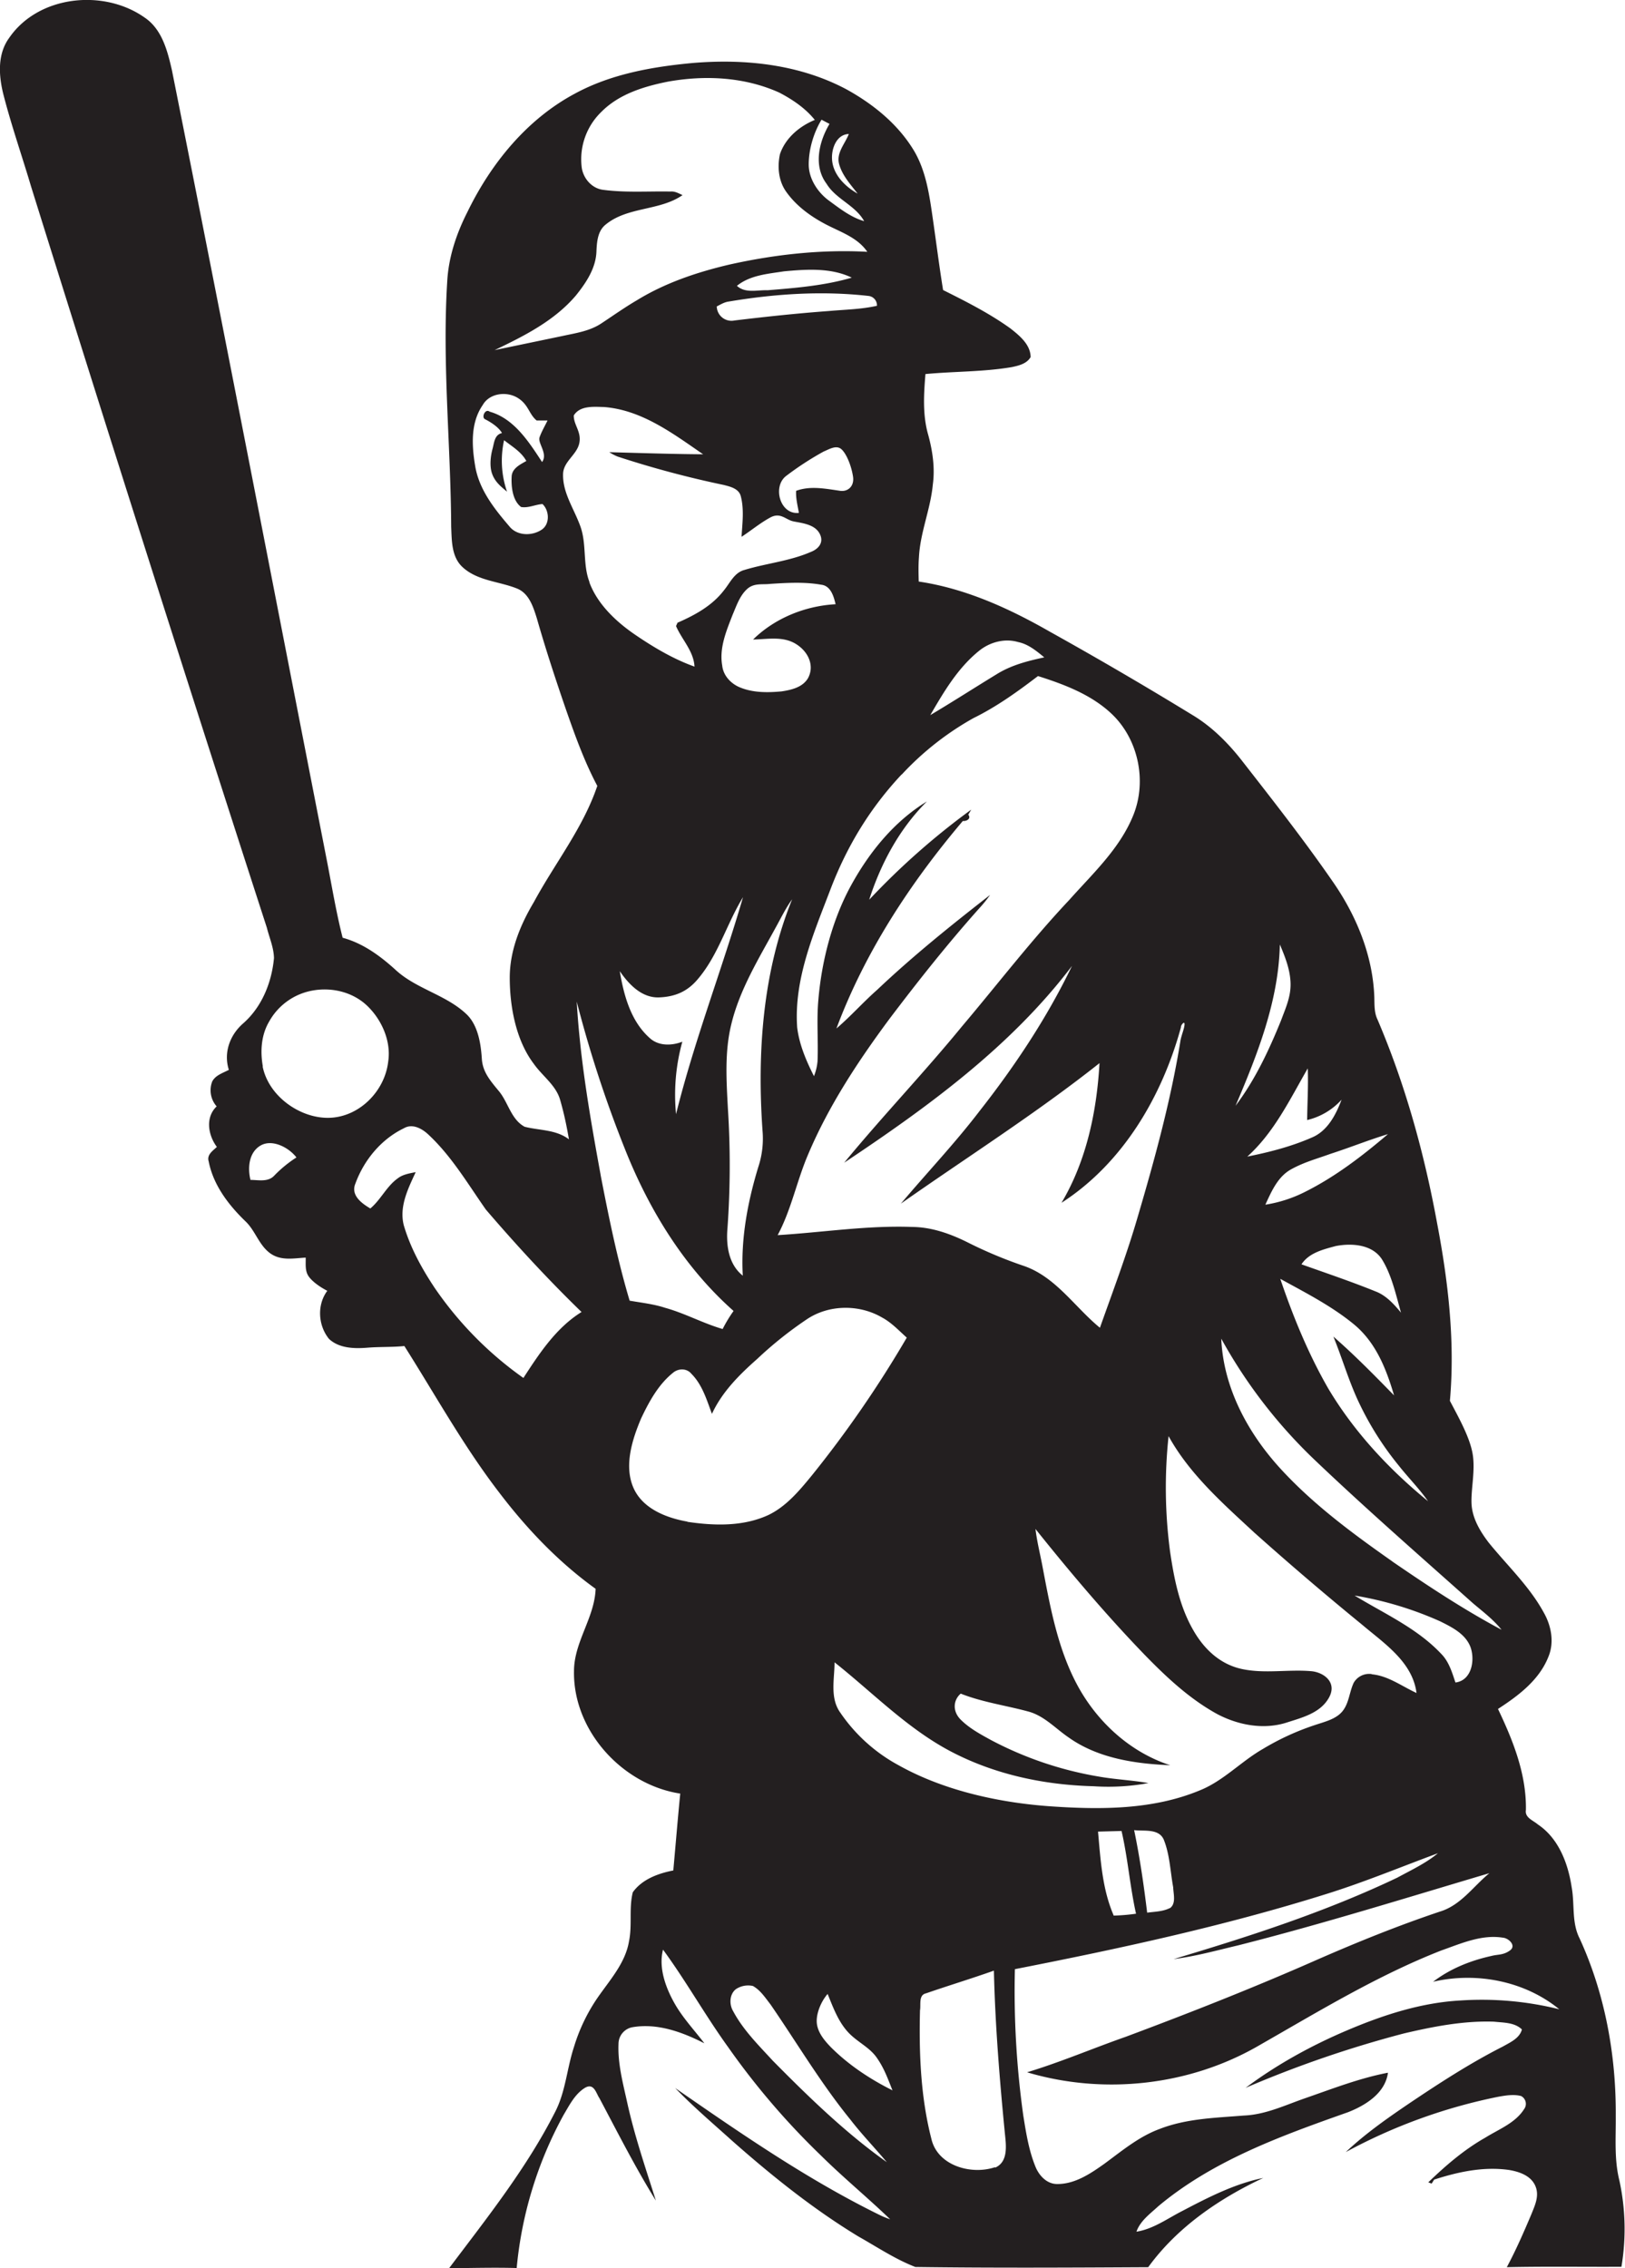
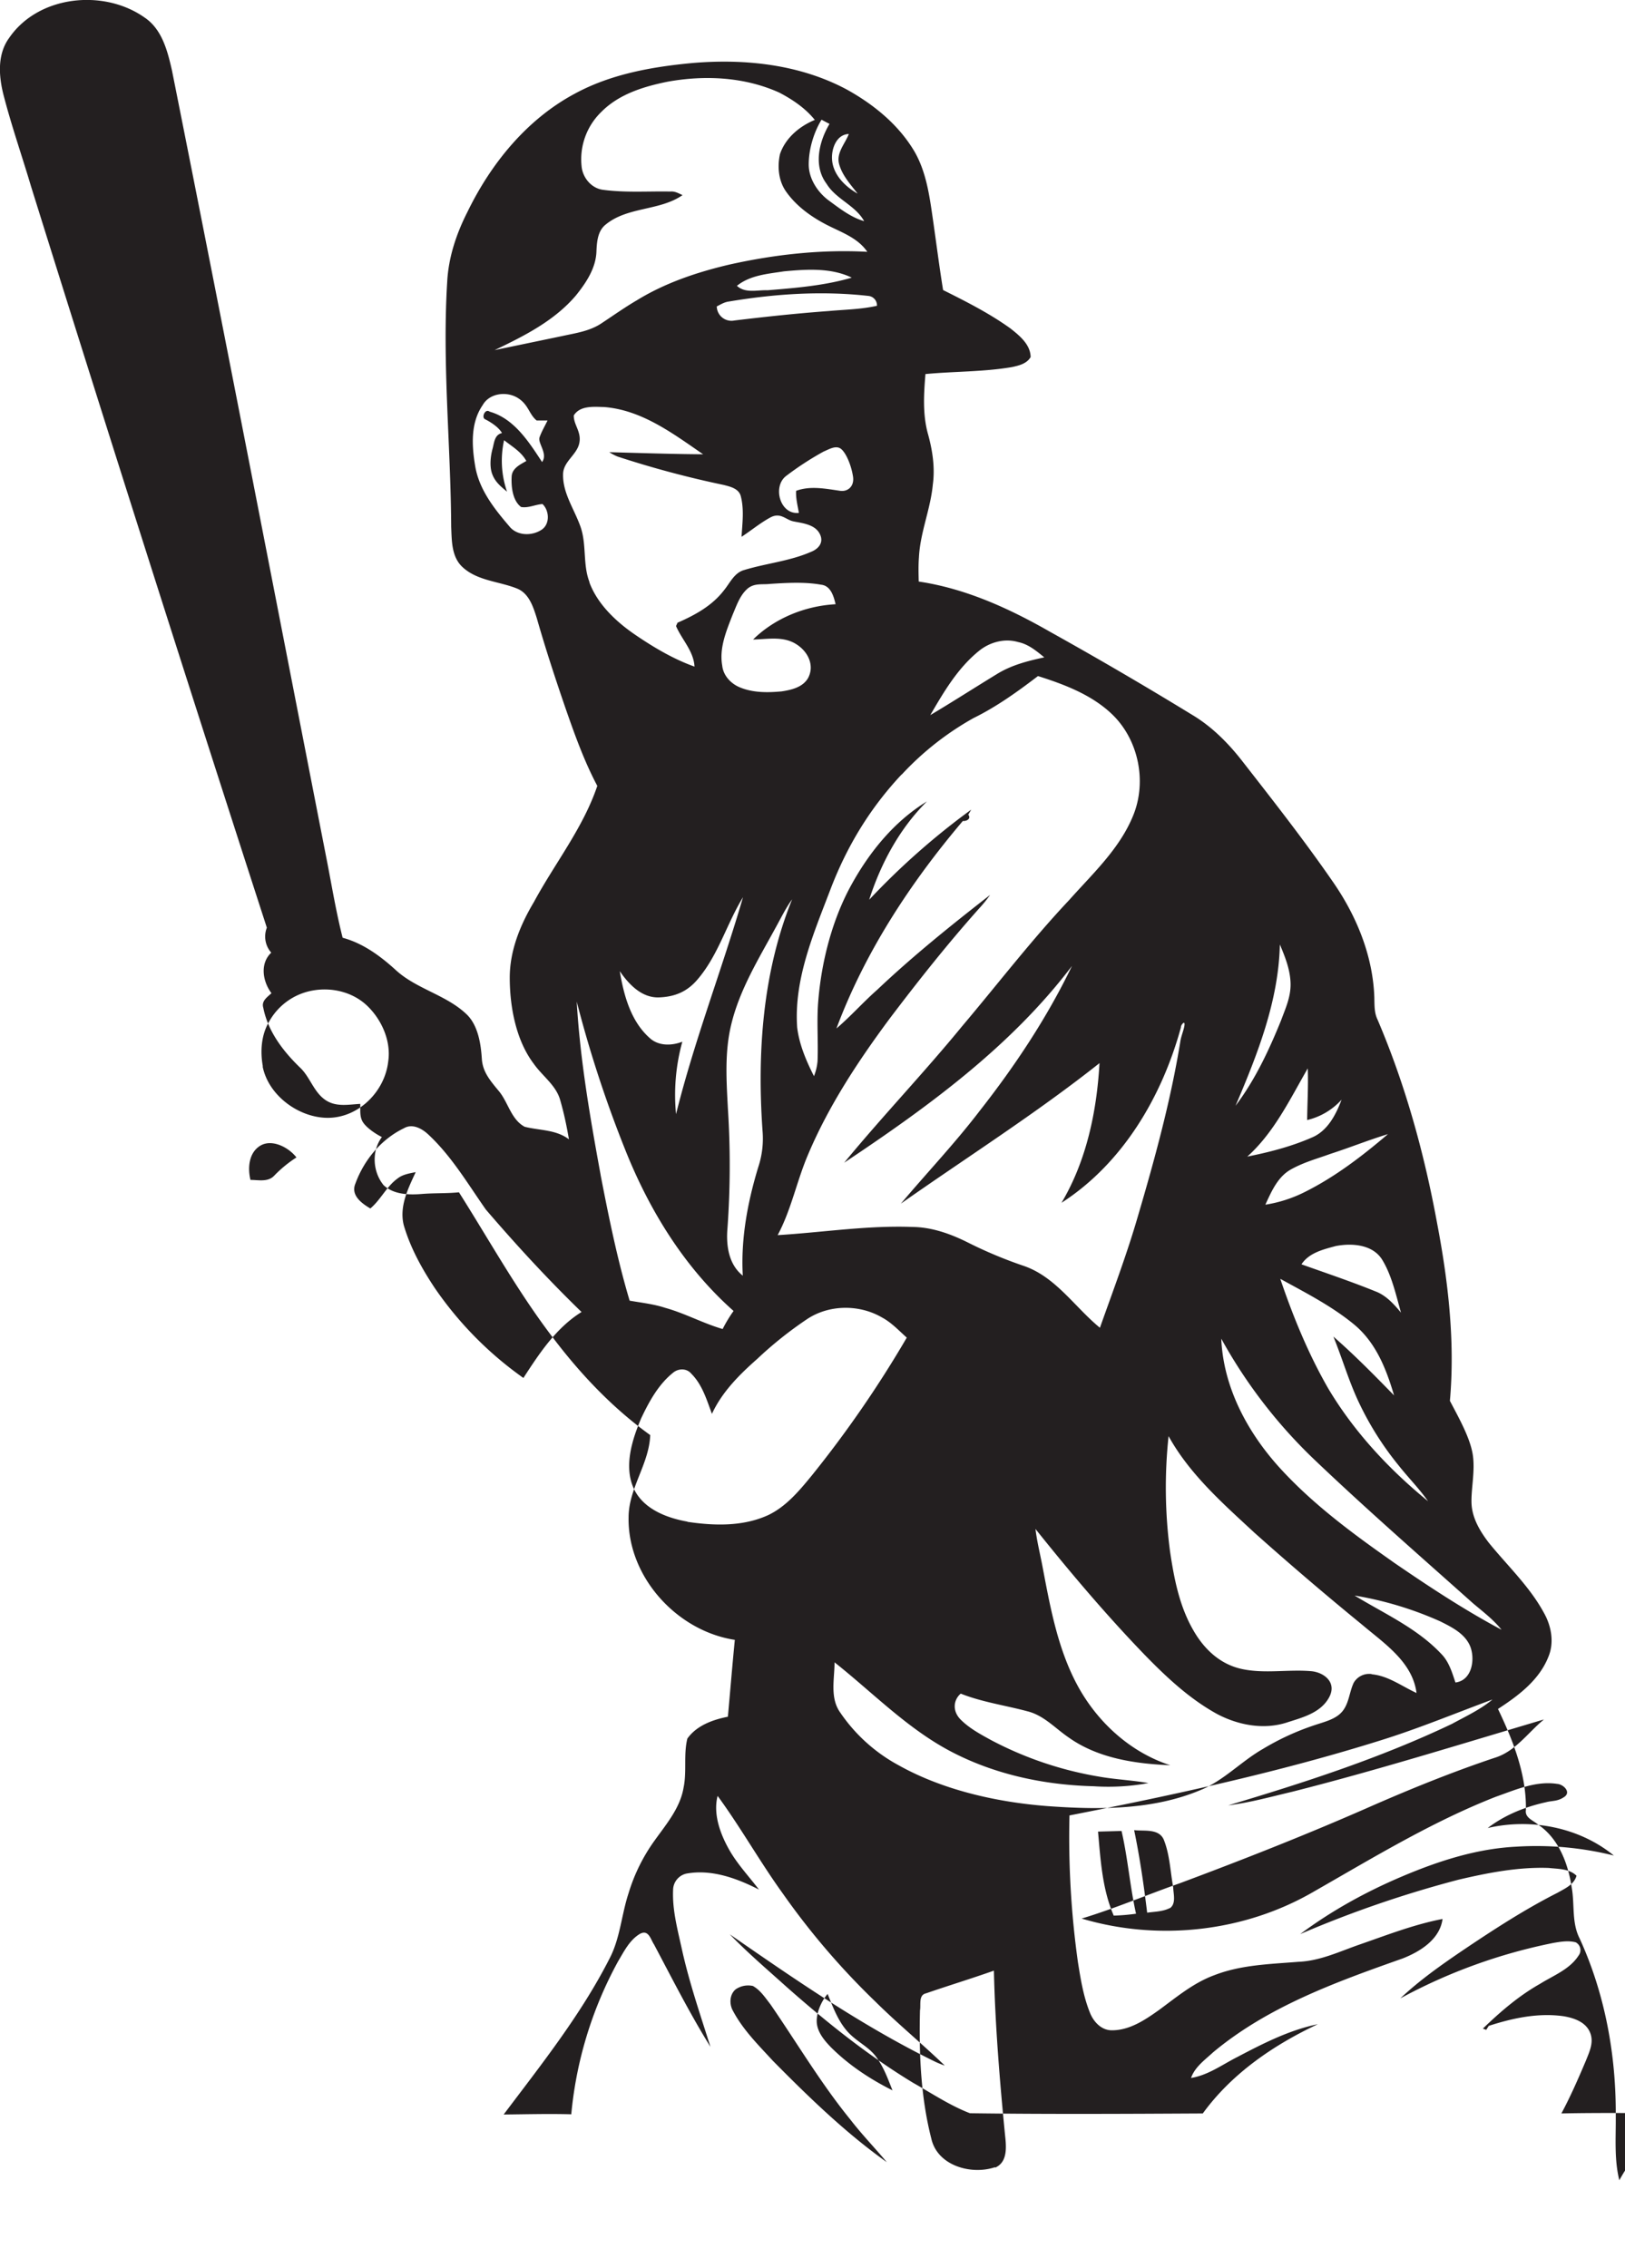
<svg xmlns="http://www.w3.org/2000/svg" id="Layer_1" data-name="Layer 1" viewBox="0 0 774 1080">
  <title>biseeise_Baseball_flat_black_logo_White_background_ce8fa088-ac64-452d-a93e-575d2a7500e8</title>
-   <path d="M771.3,1038.1c-2.5-10-1.6-20.4-1.7-30.6,0.2-28.9-5.1-58.1-17.2-84.5-3.9-7.6-2.3-16.3-3.8-24.4-1.7-11.3-6.2-23.3-16.1-29.9-2.3-2-6.3-3.2-5.7-6.9,0.3-17-6.1-33-13.3-48.1,9.7-6.3,19.6-13.7,24-24.8,2.9-6.9,1.4-14.8-2.2-21.1-6.8-12.5-17.4-22.4-26.3-33.4-4.1-5.4-7.8-11.6-8.1-18.5s1.9-15.9.5-23.8S694.8,675,690.6,667c2.5-28.3-.8-56.8-6.1-84.6-6.1-33.2-15.1-65.9-28.4-97-1.6-3.3-1.4-7.1-1.5-10.6-0.7-19.7-8.4-38.5-19.5-54.6-13.8-20-28.8-39.1-43.7-58.2-6.6-8.4-14.3-16.1-23.5-21.6q-33.5-20.5-67.8-39.6c-19.4-11.1-40.2-20.6-62.5-23.9-0.1-3.9-.2-7.7.1-11.6,0.6-11.8,5.5-22.8,6.6-34.5,1.1-8-.1-16.1-2.2-23.8-2.7-9.4-2.1-19.3-1.3-28.9,13.7-1.3,27.5-1,41.1-3.3,3.3-.7,7.2-1.6,9-4.8-0.1-6-5.3-10.2-9.6-13.6-10-7.2-21.1-12.8-32.1-18.3-1.8-11.1-3.2-22.2-4.8-33.3s-3.1-22.7-8.8-32.6c-7.6-12.9-19.6-22.6-32.5-29.7C380.7,30.6,354.7,27.9,329.9,30c-19.4,1.8-39.1,5.3-56.3,14.7-22.7,12.2-39.7,33.1-50.9,56.1-5.3,10.4-9.1,21.7-9.7,33.5-2.4,38.8,1.7,77.6,1.9,116.5,0.3,6.7.1,14.5,5.6,19.4,7.1,6.4,17.2,6.6,25.7,10,5.8,2.3,7.8,8.8,9.5,14.2,4.2,14.7,9,29.3,14,43.8,4.3,12.3,8.7,24.5,14.8,36-6.8,20.1-20.2,36.8-30.2,55.3-6.5,10.9-11.5,23.1-11.5,36s2.6,29.4,11.5,41.1c4.1,5.8,10.5,10.1,12.5,17.1s3.1,12.5,4.2,18.8c-6.1-4.7-14-4.2-21.1-6-6.5-3.5-7.8-11.6-12.3-17s-7.7-9.3-8.1-15.4-1.5-15.6-7.2-21.1c-9.8-9.4-24.2-12.1-34.1-21.4-7.3-6.6-15.4-12.5-25-15.1-3-11.8-5-23.8-7.3-35.7C131.3,285,107,159.2,81.9,33.5c-2.1-9.2-4.7-19.6-13.1-25.2C49.3-5.4,18.3-2.2,4.4,18c-5.8,7.9-5,18.3-2.7,27.3,3.8,14.7,8.8,29,13.1,43.5Q70,265.5,127.1,441.7c1.2,4.8,3.3,9.5,3.4,14.5-1.1,11.7-5.8,23.3-14.7,31.1-6.3,5.5-9.4,13.9-6.8,22.1-2.8,1.5-6.3,2.5-7.9,5.5a11.6,11.6,0,0,0,2.1,11.9c-5.5,5.2-4.1,13.7.1,19.3-1.9,1.8-4.9,3.7-3.9,6.9,2.2,11.3,9.5,20.8,17.6,28.6,4.6,4.4,6.3,11.1,11.5,15s11.4,2.5,17.1,2.2c0.1,2.8-.4,6,1.2,8.6s5.7,5.5,9.1,7.2c-5,6.7-4.4,16.5.8,22.9,4.8,4.5,12,4.7,18.2,4.2s11.8-.2,17.7-0.8c14.7,23.2,28.1,47.5,44.9,69.4,13.2,17.4,28.4,33.4,46.2,46.2-0.5,13.8-10.3,25.3-10.3,39.2-0.5,28.3,23,54.1,50.6,58.3-1.2,12.2-2.2,24.4-3.3,36.6-7.2,1.4-14.9,4.2-19.3,10.4-1.9,7.6-.2,15.6-1.8,23.3-1.6,9.7-8.2,17.4-13.7,25.1a84.8,84.8,0,0,0-12.5,25.2c-3.4,10.3-4,21.5-9.1,31.2-13.6,26.7-32.4,50.3-50.4,74.2,10.7-.1,21.5-0.4,32.2-0.1a187.5,187.5,0,0,1,22.4-73c2.7-4.5,5.2-9.6,9.8-12.6s5.6,2.4,7.2,4.7c8.7,16.4,17.1,33,26.9,48.8-4.9-15.5-10.2-30.9-13.7-46.9-2-9.1-4.5-18.3-4.1-27.7a8.1,8.1,0,0,1,6.3-7.9c12-2.2,24,2.2,34.6,7.6-4.8-6.3-10.3-12.1-14.2-19s-7.8-16.6-5.5-25.6c11,15,20.1,31.3,31,46.4a354.5,354.5,0,0,0,44.1,51.5c10.7,10.6,22.3,20.1,33.1,30.5a41.2,41.2,0,0,1-4.7-1.9c-34.5-16.9-66.2-38.8-97.7-60.6,8.5,8.8,17.9,16.8,27,25,18.9,16.7,38.7,32.6,60.3,45.7,8.9,5,17.5,10.8,27.1,14.5,37,0.5,74,.3,110.9.1,13.8-19,33.7-32.6,54.8-42.5-13.7,2.8-26.3,9.3-38.5,15.7-7.1,3.6-13.8,8.6-21.9,9.9,1.8-5.2,6.6-8.6,10.5-12.2,26.1-21.8,58.6-33.5,90.3-44.7,8.4-3.3,17.7-9.1,19-18.8-13.6,2.6-26.6,7.7-39.6,12.2-9.5,3.3-18.8,7.8-29.1,8.2-13.5,1.1-27.3,1.4-40.1,6.4-9.8,3.6-17.9,10.4-26.2,16.5-6.6,4.7-14,9.7-22.4,9.7-5.1.1-8.9-4.1-10.6-8.5-3.1-7.7-4.4-16-5.7-24.1a428.7,428.7,0,0,1-4-69.7c50-9.8,100-20.6,148.7-35.9,17.9-5.6,35.2-12.8,52.8-19.3-5.8,4.8-12.7,8-19.3,11.6-34.2,16.3-70.4,28-106.6,38.8,10.4-1.3,20.4-4.1,30.6-6.5,40.3-10.2,80-22.6,119.8-34.4-7.7,6.3-13.6,15.3-23.6,18.3-19.7,6.6-39,14.4-58,22.7-30.1,13.3-60.8,25.4-91.6,36.9-15.7,5.5-31.1,12.1-47,16.9,36.6,10.9,77.6,6.4,110.7-12.9,28.2-16.1,56.2-33.2,86.6-45.1,9.4-3.3,19.1-7.7,29.3-6.1,2.8,0.2,6.6,3.8,3.4,6.1s-5.8,1.8-8.8,2.6c-10,2.2-19.7,6.1-27.8,12.3,20.6-4.8,43.6-.4,60.1,13.1a152.6,152.6,0,0,0-46.9-4.2c-18.8,1-36.9,6.9-54.1,14.2s-33.5,16.3-48.4,27.4a533.3,533.3,0,0,1,75.4-25.9c14.1-3.3,28.4-6.1,42.9-5.6,4.5,0.5,9.8.3,13.3,3.7-1.1,4.2-5.5,6.1-9,8.1-15.8,8-30.7,17.7-45.4,27.6-10.3,7-20.5,14.2-29.5,22.7a259.5,259.5,0,0,1,72.9-26.4c3.5-.6,7.1-1.2,10.6-0.3a4.2,4.2,0,0,1,1.4,6.3c-4.2,6.6-12,9.5-18.4,13.5-10.1,5.7-18.9,13.3-27.2,21.3l1.6,0.6,1.2-1.9c11.4-3.7,23.5-6.3,35.6-4.6,4.8,0.8,10.3,2.6,12.5,7.4s-0.1,9.4-1.8,13.7c-3.6,8.5-7.3,17-11.7,25.2,18.2-.4,36.4-0.1,54.6-0.2A108.8,108.8,0,0,0,771.3,1038.1ZM647.5,668.3a146.4,146.4,0,0,0,18.8,29.6c4.5,5.7,9.7,10.9,13.9,16.9-18.6-15.2-35.2-33-47.5-53.6-9.5-16.5-16.8-34.3-22.9-52.3,12,6.6,24.4,12.9,35,21.6s15.5,21.4,19.2,33.9c-9.4-9.6-18.8-19.2-28.9-28C639.4,646.9,642.5,657.9,647.5,668.3Zm7.7-53.4c-11.6-4.7-23.5-8.7-35.3-12.9,3.6-5.5,10.4-7.1,16.3-8.7,7.7-1.5,17.7-.8,22.2,6.6s6.5,16.6,8.9,25.1C663.9,620.9,660.2,616.8,655.2,614.9Zm5.9-74.9c-12.2,10.4-25.1,20.3-39.5,27.5a63.5,63.5,0,0,1-18.9,6.1c2.9-6.3,5.9-13.3,12.2-16.8s12.5-5.1,18.8-7.4C643,546.4,651.9,542.8,661.1,540Zm-38.5-6.7a32,32,0,0,0,16.4-9.7c-2.7,7.2-6.7,14.9-14.1,18-9.8,4.3-20.3,7-30.8,9.1,12.8-11.5,20.3-27.3,28.8-42C623.2,516.9,622.7,525.1,622.6,533.3Zm-13-83.6c2.5,5.9,4.9,11.9,5.1,18.4s-2.4,12-4.5,17.7c-5.8,14.3-12.4,28.4-21.7,40.7C598.9,502.1,609,476.7,609.6,449.8ZM466.2,310c5.1-4.2,12.2-6.2,18.7-4.3,4.9,1,8.7,4.2,12.5,7.3-7.9,1.7-15.8,3.7-22.8,8.1-10.5,6.4-20.9,13.1-31.5,19.4C449.5,329.5,456.1,318.2,466.2,310Zm-36.7,58.8a139.1,139.1,0,0,1,34.2-26.9c11-5.4,21-12.6,30.7-20,12.6,4,25.6,8.9,35.3,18.2,12.5,12,16.6,31.7,10.2,47.8s-19.4,28-30.6,40.6c-18.1,19.2-34.1,40.1-51.1,60.2-18.1,22.1-37.9,42.8-56.1,64.9,39.8-26.5,79.4-55.3,108.5-93.7-11.9,24.7-27.2,47.7-44.1,69.2-11.7,15.3-25,29.3-37.4,44,31.6-22.2,64.3-42.9,94.6-66.9-1.3,23-6.2,46.5-18.1,66.5,29.2-18.8,47.9-50.6,56.9-83.6-0.2-.8,1.8-3.4,1.7-1.3s-1.6,5.3-2,8.1c-4.6,28.3-12.2,56-20.3,83.5-5.2,17.9-11.8,35.3-18,52.8-12.1-9.9-21.2-24.5-36.7-29.6A208.2,208.2,0,0,1,461,591.6c-8.2-4.1-17.1-7.3-26.4-7.4-21.5-.8-42.8,2.6-64.2,3.9,6.5-12.1,9.1-25.8,14.5-38.4,9.8-23.2,23.8-44.4,38.7-64.5,13.7-18.1,27.8-35.9,42.9-52.8a61.9,61.9,0,0,0,5.1-6.3c-18.5,14.4-36.8,29.1-53.8,45.2-6.7,5.9-12.6,12.6-19.4,18.4,13.6-36.4,35.2-69.3,60.2-98.8,1.8,0.2,4.1-1.1,2.6-3l1.4-2.4A347.2,347.2,0,0,0,414,428.4c5.6-17.4,14.5-33.9,27.5-46.8-15.6,9.5-27.5,24.2-36.2,40.1s-13.9,35.4-15.5,54.3c-0.9,9.8,0,19.6-.4,29.3a25.3,25.3,0,0,1-1.7,7.1c-3.7-7.3-7-15-8-23.2-1.6-23,7.8-44.6,15.8-65.6S414.6,384.6,429.4,368.8ZM363.2,538.4a43,43,0,0,1-2,17.2c-5.1,16.7-8.4,34.3-7.4,51.8-6.8-5.4-8-14.5-7.3-22.6a420,420,0,0,0,.2-57c-0.7-13.3-1.6-26.9,1.6-40,4-16.7,13.2-31.5,21.3-46.4,2.5-4.5,4.7-9.1,7.7-13.2C363.2,463,360.6,501.3,363.2,538.4Zm-53.9-44.3c-8.9-8-12.2-20.3-14.1-31.7,4.3,6.3,10.5,12.8,18.7,12.5s13.8-3.2,18.3-8.5c9.9-11.5,13.9-26.5,21.7-39.2-10.1,34.6-23.2,68.3-31.9,103.3A95,95,0,0,1,325,496C319.8,498,313.5,498.1,309.3,494.1Zm71.2-249.9c-9.1,1-12.7-12.8-5.9-17.7a144.3,144.3,0,0,1,17.7-11.5c2.7-1.1,6.2-3.4,8.7-.9s4.6,8.2,5.3,12.8-2.4,7.3-6.1,6.8c-7-1-14.2-2.5-21,0C379,237.2,379.9,240.7,380.5,244.1ZM398,287.7c-14.5.8-28.9,6.6-39.3,16.8,6.7-.1,14-1.7,20.2,2s9.2,10.6,5.9,16.5c-2.6,4.3-7.9,5.5-12.5,6.2-6.5.6-13.4,0.7-19.6-1.8-4.4-1.7-8.2-5.6-8.7-10.5-1.5-8.4,2-16.6,5-24.3,1.8-4.2,3.3-8.8,6.7-12s7.4-2.1,11.3-2.6c8-.5,16.2-1,24.1.4C395.7,278.9,397.1,283.9,398,287.7Zm19.7-142.1c-7.5,1.7-15.3,1.8-23,2.5-15,1.1-30,2.7-44.9,4.5a7,7,0,0,1-8.4-6.7c1.8-.9,3.5-2,5.6-2.3,22-3.7,44.4-5.2,66.6-2.7A4.5,4.5,0,0,1,417.7,145.6ZM351,136.1c6.3-5.1,14.7-5.7,22.4-6.9,10.7-1,22.4-1.8,32.3,3-13,3.8-26.6,4.9-40.1,6C360.8,138,355,139.8,351,136.1Zm53.3-72.3c-1.8,4.7-6.1,9-4.6,14.4s5.4,9.6,8.8,14c-6-3.4-11.8-9.1-12.2-16.4C396,70.8,398.4,64,404.3,63.8Zm-9.2-4.8c-5,8.4-7.8,20-1.4,28.5,4.5,7.4,13.7,10.2,17.9,17.8-6.3-1.8-11.6-6-16.8-9.8s-9.6-10.3-9.6-17.2,2.2-14.9,6.1-21.3ZM258.3,252c-4.6,3.3-12,3.3-15.7-1.4-7.2-8.4-14.5-17.6-16.3-28.9-1.6-9.6-2.2-20.4,3.6-28.8,3.2-5.7,11.3-6.7,16.6-3.5s5.4,7.8,9.1,10.8h5.2c-1.3,2.7-2.8,5.2-3.8,8s4.1,7.8,1.2,11.8c-6.3-9.6-13.3-20.7-25-24-2.1-1.6-4,2.7-2.2,3.6s6.3,3.4,8.1,6.6c-3.6.8-3.7,4.6-4.5,7.5s-1.6,8-.2,11.9,4.2,6.1,7.1,8.5a45,45,0,0,1-1.4-24.5c3.8,3,8.2,5.5,10.6,9.9-3,1.7-6.8,3.5-7,7.4s0.1,11.2,4.5,14.5c3.5,0.6,6.8-1.2,10.2-1.4C261.5,242.9,262.1,249.1,258.3,252Zm-22.7-85.3c14-6.7,28.4-13.9,38.7-26,4.9-6.1,9.6-13.1,9.8-21.2,0.2-4.4.6-9.5,4.3-12.5,10.5-8.7,25.8-6.5,36.7-14.1-1.8-.8-3.6-1.9-5.7-1.7-10.7-.2-21.4.6-32-0.8-5.4-.6-9.5-5.3-10.3-10.5a31.4,31.4,0,0,1,9.3-26.6c8.4-8.5,20.2-12.1,31.6-14.4,17.7-3.2,36.6-2.3,53.2,5.2,6.3,3.3,12.4,7.4,16.9,13-7.3,3-14,8.6-16.6,16.3-1.3,6-.7,12.7,2.9,17.8,4.7,6.7,11.5,11.7,18.7,15.5s15.3,6.3,20,13.2c-22.1-1.2-44.3,1.3-65.8,6.1-15.3,3.6-30.5,8.7-44,17-5.8,3.4-11.3,7.3-16.9,11s-12.2,4.6-18.6,6Zm45.2,110.5c-3.3-8.4-1.3-17.9-4.3-26.4s-8.6-16.1-8.3-25.2c0.2-5.9,6.5-9,7.7-14.5s-2.7-8.7-2.6-13.3c3-4.8,9.5-4.1,14.4-4,18,1.4,32.8,12.6,47.2,22.5-14.9-.1-29.8-0.6-44.7-1a23,23,0,0,0,4,2.1,473.9,473.9,0,0,0,50.5,13.5c3.1,0.8,7.1,1.7,8.1,5.2,1.7,6.3.8,13,.4,19.5,4.6-3,8.9-6.6,13.7-9.2s7.3,1,10.8,1.8,10.1,1.2,12.6,5.7-0.7,7.6-4.1,8.9c-10.1,4.4-21.2,5.4-31.7,8.6-4.8,1.3-6.8,6.2-9.7,9.7-5.6,7.3-13.8,11.8-22.1,15.4l-0.7,1.6c2.8,6.5,8.4,11.9,8.8,19.3-10.1-3.6-19.5-9.2-28.3-15.2S284.6,287.8,280.7,277.2ZM130.4,560c-3,2.9-7.4,1.8-11.1,1.8-1.4-5.7-.8-13,4.7-16.3s13.4,0.7,17.2,5.6A58.7,58.7,0,0,0,130.4,560Zm-5.2-52.2c-1.3-7.2-.8-15,3-21.4a29.6,29.6,0,0,1,20.9-14.8c9.1-1.6,19,.8,25.8,7.3s11.5,16.7,10,26.6c-1.6,13.8-13.3,25.9-27.3,26.7S128,522.3,125.1,507.8ZM249.3,656.1a170.1,170.1,0,0,1-42.2-42.8c-6.2-9.3-11.7-19.3-14.8-30-2.2-8.9,2.1-17.4,5.7-25.2-3,.6-6.2,1.1-8.6,3-5.3,3.8-8,10.1-13,14.3-4.1-2.4-9.5-6.3-7.1-11.9,4.1-11.2,12.3-21.1,23.1-26.3,3.9-2.3,8.3,0,11.3,2.7,11.2,10.3,19,23.6,27.7,36,14.5,16.9,29.6,33.3,45.6,48.8C264.9,632.2,256.9,644.4,249.3,656.1Zm36.8-96.6c-5-27.3-9.8-54.8-11.4-82.6a574.4,574.4,0,0,0,22.8,69.8c11.5,29.1,28.3,56.6,51.9,77.5a66.4,66.4,0,0,0-5.2,8.6c-9.3-2.7-18-7.5-27.4-10.1-5.5-1.8-11.2-2.4-16.9-3.4C294.1,599.9,290,579.7,286.1,559.6Zm41.3,165c-10.2-1.8-21.7-6.3-25.9-16.6s-0.4-22.5,3.9-32.6c3.8-8,8.2-16.1,15.2-21.7,2.5-2.1,6.5-2.2,8.7.5,5.2,5.2,7.3,12.4,9.8,19.1,4.8-10.4,13-18.6,21.5-26.1a183.5,183.5,0,0,1,23.8-19c10.5-7,24.9-7.1,35.7-.8,4.5,2.4,8,6.2,11.8,9.6a532.9,532.9,0,0,1-45.2,65.6c-5.9,7.2-12.2,14.8-20.8,18.9C353.9,726.9,340.2,726.5,327.4,724.6Zm40.7,256.7c-6.8-7.4-14.1-14.6-18.9-23.6-1.9-3.2-1.8-7.9,1.2-10.4a10.5,10.5,0,0,1,8.2-1.6c3.6,2,5.9,5.6,8.4,8.8,12.6,18.3,24,37.6,38.1,54.9,5.4,7,11.6,13.4,17.3,20.2C402.7,1015.5,385.2,998.5,368.2,981.3Zm27.6-6.5c-3-3.1-6-6.7-6.6-11s1.7-10.4,5.1-14.3c2.5,6.1,4.8,12.5,9.2,17.6s10.4,7.4,14.1,12.6,5.4,10.3,7.6,15.7C414.5,990,404.3,983.3,395.8,974.8Zm78.2,57.2c-11.3,3.8-27.4-.7-30.3-13.6-5.1-19.9-5.9-40.7-5.4-61.1,0.5-2.7-.8-7.3,2.9-8.1,10.7-3.7,21.6-7,32.3-10.8,0.6,25.8,2.7,51.5,5.2,77.2C479.2,1021.3,480.4,1029.3,474,1032.1Zm56.5-120c-5.4-12.5-6.2-26.4-7.4-39.8l11.2-.3c3,13,4,26.4,6.9,39.4A96.6,96.6,0,0,1,530.4,912.1Zm26.8-3.4c-3.3,1.7-7.2,1.7-10.8,2.2-1.6-13.2-3.5-26.3-6.2-39.3,4.7,0.6,11.7-.9,14.1,4.5,2.9,7.2,3.1,15.1,4.5,22.7C558.9,901.9,560.3,906.4,557.2,908.6Zm96.2-111.4a8.5,8.5,0,0,0-8.6,4.1c-2.1,4.4-2.2,9.6-5.3,13.5s-8.6,5.1-13.3,6.7a121.9,121.9,0,0,0-24.6,11.3c-10.5,6-18.9,15.3-30.2,19.8-22.2,9.2-46.9,9.2-70.5,7.6S450.3,853,428,840.5a79,79,0,0,1-27.8-25.1c-5-7-2.7-16-2.7-23.9,18.3,14.5,34.8,31.7,55.7,42.6s44.3,15.8,67.7,16.4A105.6,105.6,0,0,0,547,849c-7.8-1.4-15.7-1.7-23.6-3.1A169.8,169.8,0,0,1,472,828.5c-5.1-2.8-10.3-5.6-14.4-9.7s-3.5-9.4,0-12.4c10.3,4.1,21.4,5.6,32.1,8.5,7.6,2,12.9,8,19.2,12.3,14,10,31.7,12.6,48.5,13.3-19.2-6.2-35-20.8-44.4-38.4s-12.9-37.6-16.6-57c-1.1-5.7-2.5-11.3-3.2-17.1,16.4,20.5,33.4,40.6,51.6,59.5,10.5,10.8,21.6,21.3,34.9,28.6,10,5.3,22.1,7.6,33.1,4.1,7.4-2.4,16.1-4.5,20.2-11.9s-2.7-12.2-8.7-12.6c-10.8-.9-21.9,1.3-32.7-1s-18.4-9.9-23.4-18.8c-6.5-11.4-9-24.4-10.9-37.2a231.5,231.5,0,0,1-.7-54.9c10,18.1,25.8,32,40.8,45.9q25.2,22.5,51.4,43.9c10.5,8.9,24,17.7,25.9,32.5C667.7,802.9,661.2,797.9,653.4,797.2Zm39.8,3.9c-1.6-4.8-3.1-9.9-6.8-13.6-11.5-12.2-27.1-19.1-41.2-27.7A166.4,166.4,0,0,1,686,772c5.4,2.7,11.5,5.7,14.1,11.5S701.5,800,693.3,801.1Zm-30.1-57.6c-18.8-13.2-37.5-27-53.1-44s-27.3-38.6-28.3-62A239.3,239.3,0,0,0,627,695.9c24.3,23.1,49.5,45.1,74.5,67.4,4.7,4,9.8,7.8,13.7,12.7C697.2,766.4,680.1,755.1,663.2,743.5Z" fill="#231f20" />
+   <path d="M771.3,1038.1c-2.5-10-1.6-20.4-1.7-30.6,0.2-28.9-5.1-58.1-17.2-84.5-3.9-7.6-2.3-16.3-3.8-24.4-1.7-11.3-6.2-23.3-16.1-29.9-2.3-2-6.3-3.2-5.7-6.9,0.3-17-6.1-33-13.3-48.1,9.7-6.3,19.6-13.7,24-24.8,2.9-6.9,1.4-14.8-2.2-21.1-6.8-12.5-17.4-22.4-26.3-33.4-4.1-5.4-7.8-11.6-8.1-18.5s1.9-15.9.5-23.8S694.8,675,690.6,667c2.5-28.3-.8-56.8-6.1-84.6-6.1-33.2-15.1-65.9-28.4-97-1.6-3.3-1.4-7.1-1.5-10.6-0.7-19.7-8.4-38.5-19.5-54.6-13.8-20-28.8-39.1-43.7-58.2-6.6-8.4-14.3-16.1-23.5-21.6q-33.5-20.5-67.8-39.6c-19.4-11.1-40.2-20.6-62.5-23.9-0.1-3.9-.2-7.7.1-11.6,0.6-11.8,5.5-22.8,6.6-34.5,1.1-8-.1-16.1-2.2-23.8-2.7-9.4-2.1-19.3-1.3-28.9,13.7-1.3,27.5-1,41.1-3.3,3.3-.7,7.2-1.6,9-4.8-0.1-6-5.3-10.2-9.6-13.6-10-7.2-21.1-12.8-32.1-18.3-1.8-11.1-3.2-22.2-4.8-33.3s-3.1-22.7-8.8-32.6c-7.6-12.9-19.6-22.6-32.5-29.7C380.7,30.6,354.7,27.9,329.9,30c-19.4,1.8-39.1,5.3-56.3,14.7-22.7,12.2-39.7,33.1-50.9,56.1-5.3,10.4-9.1,21.7-9.7,33.5-2.4,38.8,1.7,77.6,1.9,116.5,0.3,6.7.1,14.5,5.6,19.4,7.1,6.4,17.2,6.6,25.7,10,5.8,2.3,7.8,8.8,9.5,14.2,4.2,14.7,9,29.3,14,43.8,4.3,12.3,8.7,24.5,14.8,36-6.8,20.1-20.2,36.8-30.2,55.3-6.5,10.9-11.5,23.1-11.5,36s2.6,29.4,11.5,41.1c4.1,5.8,10.5,10.1,12.5,17.1s3.1,12.5,4.2,18.8c-6.1-4.7-14-4.2-21.1-6-6.5-3.5-7.8-11.6-12.3-17s-7.7-9.3-8.1-15.4-1.5-15.6-7.2-21.1c-9.8-9.4-24.2-12.1-34.1-21.4-7.3-6.6-15.4-12.5-25-15.1-3-11.8-5-23.8-7.3-35.7C131.3,285,107,159.2,81.9,33.5c-2.1-9.2-4.7-19.6-13.1-25.2C49.3-5.4,18.3-2.2,4.4,18c-5.8,7.9-5,18.3-2.7,27.3,3.8,14.7,8.8,29,13.1,43.5Q70,265.5,127.1,441.7a11.6,11.6,0,0,0,2.1,11.9c-5.5,5.2-4.1,13.7.1,19.3-1.9,1.8-4.9,3.7-3.9,6.9,2.2,11.3,9.5,20.8,17.6,28.6,4.6,4.4,6.3,11.1,11.5,15s11.4,2.5,17.1,2.2c0.1,2.8-.4,6,1.2,8.6s5.7,5.5,9.1,7.2c-5,6.7-4.4,16.5.8,22.9,4.8,4.5,12,4.7,18.2,4.2s11.8-.2,17.7-0.8c14.7,23.2,28.1,47.5,44.9,69.4,13.2,17.4,28.4,33.4,46.2,46.2-0.5,13.8-10.3,25.3-10.3,39.2-0.5,28.3,23,54.1,50.6,58.3-1.2,12.2-2.2,24.4-3.3,36.6-7.2,1.4-14.9,4.2-19.3,10.4-1.9,7.6-.2,15.6-1.8,23.3-1.6,9.7-8.2,17.4-13.7,25.1a84.8,84.8,0,0,0-12.5,25.2c-3.4,10.3-4,21.5-9.1,31.2-13.6,26.7-32.4,50.3-50.4,74.2,10.7-.1,21.5-0.4,32.2-0.1a187.5,187.5,0,0,1,22.4-73c2.7-4.5,5.2-9.6,9.8-12.6s5.6,2.4,7.2,4.7c8.7,16.4,17.1,33,26.9,48.8-4.9-15.5-10.2-30.9-13.7-46.9-2-9.1-4.5-18.3-4.1-27.7a8.1,8.1,0,0,1,6.3-7.9c12-2.2,24,2.2,34.6,7.6-4.8-6.3-10.3-12.1-14.2-19s-7.8-16.6-5.5-25.6c11,15,20.1,31.3,31,46.4a354.5,354.5,0,0,0,44.1,51.5c10.7,10.6,22.3,20.1,33.1,30.5a41.2,41.2,0,0,1-4.7-1.9c-34.5-16.9-66.2-38.8-97.7-60.6,8.5,8.8,17.9,16.8,27,25,18.9,16.7,38.7,32.6,60.3,45.7,8.9,5,17.5,10.8,27.1,14.5,37,0.5,74,.3,110.9.1,13.8-19,33.7-32.6,54.8-42.5-13.7,2.8-26.3,9.3-38.5,15.7-7.1,3.6-13.8,8.6-21.9,9.9,1.8-5.2,6.6-8.6,10.5-12.2,26.1-21.8,58.6-33.5,90.3-44.7,8.4-3.3,17.7-9.1,19-18.8-13.6,2.6-26.6,7.7-39.6,12.2-9.5,3.3-18.8,7.8-29.1,8.2-13.5,1.1-27.3,1.4-40.1,6.4-9.8,3.6-17.9,10.4-26.2,16.5-6.6,4.7-14,9.7-22.4,9.7-5.1.1-8.9-4.1-10.6-8.5-3.1-7.7-4.4-16-5.7-24.1a428.7,428.7,0,0,1-4-69.7c50-9.8,100-20.6,148.7-35.9,17.9-5.6,35.2-12.8,52.8-19.3-5.8,4.8-12.7,8-19.3,11.6-34.2,16.3-70.4,28-106.6,38.8,10.4-1.3,20.4-4.1,30.6-6.5,40.3-10.2,80-22.6,119.8-34.4-7.7,6.3-13.6,15.3-23.6,18.3-19.7,6.6-39,14.4-58,22.7-30.1,13.3-60.8,25.4-91.6,36.9-15.7,5.5-31.1,12.1-47,16.9,36.6,10.9,77.6,6.4,110.7-12.9,28.2-16.1,56.2-33.2,86.6-45.1,9.4-3.3,19.1-7.7,29.3-6.1,2.8,0.2,6.6,3.8,3.4,6.1s-5.8,1.8-8.8,2.6c-10,2.2-19.7,6.1-27.8,12.3,20.6-4.8,43.6-.4,60.1,13.1a152.6,152.6,0,0,0-46.9-4.2c-18.8,1-36.9,6.9-54.1,14.2s-33.5,16.3-48.4,27.4a533.3,533.3,0,0,1,75.4-25.9c14.1-3.3,28.4-6.1,42.9-5.6,4.5,0.5,9.8.3,13.3,3.7-1.1,4.2-5.5,6.1-9,8.1-15.8,8-30.7,17.7-45.4,27.6-10.3,7-20.5,14.2-29.5,22.7a259.5,259.5,0,0,1,72.9-26.4c3.5-.6,7.1-1.2,10.6-0.3a4.2,4.2,0,0,1,1.4,6.3c-4.2,6.6-12,9.5-18.4,13.5-10.1,5.7-18.9,13.3-27.2,21.3l1.6,0.6,1.2-1.9c11.4-3.7,23.5-6.3,35.6-4.6,4.8,0.8,10.3,2.6,12.5,7.4s-0.1,9.4-1.8,13.7c-3.6,8.5-7.3,17-11.7,25.2,18.2-.4,36.4-0.1,54.6-0.2A108.8,108.8,0,0,0,771.3,1038.1ZM647.5,668.3a146.4,146.4,0,0,0,18.8,29.6c4.5,5.7,9.7,10.9,13.9,16.9-18.6-15.2-35.2-33-47.5-53.6-9.5-16.5-16.8-34.3-22.9-52.3,12,6.6,24.4,12.9,35,21.6s15.5,21.4,19.2,33.9c-9.4-9.6-18.8-19.2-28.9-28C639.4,646.9,642.5,657.9,647.5,668.3Zm7.7-53.4c-11.6-4.7-23.5-8.7-35.3-12.9,3.6-5.5,10.4-7.1,16.3-8.7,7.7-1.5,17.7-.8,22.2,6.6s6.5,16.6,8.9,25.1C663.9,620.9,660.2,616.8,655.2,614.9Zm5.9-74.9c-12.2,10.4-25.1,20.3-39.5,27.5a63.5,63.5,0,0,1-18.9,6.1c2.9-6.3,5.9-13.3,12.2-16.8s12.5-5.1,18.8-7.4C643,546.4,651.9,542.8,661.1,540Zm-38.5-6.7a32,32,0,0,0,16.4-9.7c-2.7,7.2-6.7,14.9-14.1,18-9.8,4.3-20.3,7-30.8,9.1,12.8-11.5,20.3-27.3,28.8-42C623.2,516.9,622.7,525.1,622.6,533.3Zm-13-83.6c2.5,5.9,4.9,11.9,5.1,18.4s-2.4,12-4.5,17.7c-5.8,14.3-12.4,28.4-21.7,40.7C598.9,502.1,609,476.7,609.6,449.8ZM466.2,310c5.1-4.2,12.2-6.2,18.7-4.3,4.9,1,8.7,4.2,12.5,7.3-7.9,1.7-15.8,3.7-22.8,8.1-10.5,6.4-20.9,13.1-31.5,19.4C449.5,329.5,456.1,318.2,466.2,310Zm-36.7,58.8a139.1,139.1,0,0,1,34.2-26.9c11-5.4,21-12.6,30.7-20,12.6,4,25.6,8.9,35.3,18.2,12.5,12,16.6,31.7,10.2,47.8s-19.4,28-30.6,40.6c-18.1,19.2-34.1,40.1-51.1,60.2-18.1,22.1-37.9,42.8-56.1,64.9,39.8-26.5,79.4-55.3,108.5-93.7-11.9,24.7-27.2,47.7-44.1,69.2-11.7,15.3-25,29.3-37.4,44,31.6-22.2,64.3-42.9,94.6-66.9-1.3,23-6.2,46.5-18.1,66.5,29.2-18.8,47.9-50.6,56.9-83.6-0.2-.8,1.8-3.4,1.7-1.3s-1.6,5.3-2,8.1c-4.6,28.3-12.2,56-20.3,83.5-5.2,17.9-11.8,35.3-18,52.8-12.1-9.9-21.2-24.5-36.7-29.6A208.2,208.2,0,0,1,461,591.6c-8.2-4.1-17.1-7.3-26.4-7.4-21.5-.8-42.8,2.6-64.2,3.9,6.5-12.1,9.1-25.8,14.5-38.4,9.8-23.2,23.8-44.4,38.7-64.5,13.7-18.1,27.8-35.9,42.9-52.8a61.9,61.9,0,0,0,5.1-6.3c-18.5,14.4-36.8,29.1-53.8,45.2-6.7,5.9-12.6,12.6-19.4,18.4,13.6-36.4,35.2-69.3,60.2-98.8,1.8,0.2,4.1-1.1,2.6-3l1.4-2.4A347.2,347.2,0,0,0,414,428.4c5.6-17.4,14.5-33.9,27.5-46.8-15.6,9.5-27.5,24.2-36.2,40.1s-13.9,35.4-15.5,54.3c-0.9,9.8,0,19.6-.4,29.3a25.3,25.3,0,0,1-1.7,7.1c-3.7-7.3-7-15-8-23.2-1.6-23,7.8-44.6,15.8-65.6S414.6,384.6,429.4,368.8ZM363.2,538.4a43,43,0,0,1-2,17.2c-5.1,16.7-8.4,34.3-7.4,51.8-6.8-5.4-8-14.5-7.3-22.6a420,420,0,0,0,.2-57c-0.7-13.3-1.6-26.9,1.6-40,4-16.7,13.2-31.5,21.3-46.4,2.5-4.5,4.7-9.1,7.7-13.2C363.2,463,360.6,501.3,363.2,538.4Zm-53.9-44.3c-8.9-8-12.2-20.3-14.1-31.7,4.3,6.3,10.5,12.8,18.7,12.5s13.8-3.2,18.3-8.5c9.9-11.5,13.9-26.5,21.7-39.2-10.1,34.6-23.2,68.3-31.9,103.3A95,95,0,0,1,325,496C319.8,498,313.5,498.1,309.3,494.1Zm71.2-249.9c-9.1,1-12.7-12.8-5.9-17.7a144.3,144.3,0,0,1,17.7-11.5c2.7-1.1,6.2-3.4,8.7-.9s4.6,8.2,5.3,12.8-2.4,7.3-6.1,6.8c-7-1-14.2-2.5-21,0C379,237.2,379.9,240.7,380.5,244.1ZM398,287.7c-14.5.8-28.9,6.6-39.3,16.8,6.7-.1,14-1.7,20.2,2s9.2,10.6,5.9,16.5c-2.6,4.3-7.9,5.5-12.5,6.2-6.5.6-13.4,0.7-19.6-1.8-4.4-1.7-8.2-5.6-8.7-10.5-1.5-8.4,2-16.6,5-24.3,1.8-4.2,3.3-8.8,6.7-12s7.4-2.1,11.3-2.6c8-.5,16.2-1,24.1.4C395.7,278.9,397.1,283.9,398,287.7Zm19.7-142.1c-7.5,1.7-15.3,1.8-23,2.5-15,1.1-30,2.7-44.9,4.5a7,7,0,0,1-8.4-6.7c1.8-.9,3.5-2,5.6-2.3,22-3.7,44.4-5.2,66.6-2.7A4.5,4.5,0,0,1,417.7,145.6ZM351,136.1c6.3-5.1,14.7-5.7,22.4-6.9,10.7-1,22.4-1.8,32.3,3-13,3.8-26.6,4.9-40.1,6C360.8,138,355,139.8,351,136.1Zm53.3-72.3c-1.8,4.7-6.1,9-4.6,14.4s5.4,9.6,8.8,14c-6-3.4-11.8-9.1-12.2-16.4C396,70.8,398.4,64,404.3,63.8Zm-9.2-4.8c-5,8.4-7.8,20-1.4,28.5,4.5,7.4,13.7,10.2,17.9,17.8-6.3-1.8-11.6-6-16.8-9.8s-9.6-10.3-9.6-17.2,2.2-14.9,6.1-21.3ZM258.3,252c-4.6,3.3-12,3.3-15.7-1.4-7.2-8.4-14.5-17.6-16.3-28.9-1.6-9.6-2.2-20.4,3.6-28.8,3.2-5.7,11.3-6.7,16.6-3.5s5.4,7.8,9.1,10.8h5.2c-1.3,2.7-2.8,5.2-3.8,8s4.1,7.8,1.2,11.8c-6.3-9.6-13.3-20.7-25-24-2.1-1.6-4,2.7-2.2,3.6s6.3,3.4,8.1,6.6c-3.6.8-3.7,4.6-4.5,7.5s-1.6,8-.2,11.9,4.2,6.1,7.1,8.5a45,45,0,0,1-1.4-24.5c3.8,3,8.2,5.5,10.6,9.9-3,1.7-6.8,3.5-7,7.4s0.1,11.2,4.5,14.5c3.5,0.6,6.8-1.2,10.2-1.4C261.5,242.9,262.1,249.1,258.3,252Zm-22.7-85.3c14-6.7,28.4-13.9,38.7-26,4.9-6.1,9.6-13.1,9.8-21.2,0.2-4.4.6-9.5,4.3-12.5,10.5-8.7,25.8-6.5,36.7-14.1-1.8-.8-3.6-1.9-5.7-1.7-10.7-.2-21.4.6-32-0.8-5.4-.6-9.5-5.3-10.3-10.5a31.4,31.4,0,0,1,9.3-26.6c8.4-8.5,20.2-12.1,31.6-14.4,17.7-3.2,36.6-2.3,53.2,5.2,6.3,3.3,12.4,7.4,16.9,13-7.3,3-14,8.6-16.6,16.3-1.3,6-.7,12.7,2.9,17.8,4.7,6.7,11.5,11.7,18.7,15.5s15.3,6.3,20,13.2c-22.1-1.2-44.3,1.3-65.8,6.1-15.3,3.6-30.5,8.7-44,17-5.8,3.4-11.3,7.3-16.9,11s-12.2,4.6-18.6,6Zm45.2,110.5c-3.3-8.4-1.3-17.9-4.3-26.4s-8.6-16.1-8.3-25.2c0.2-5.9,6.5-9,7.7-14.5s-2.7-8.7-2.6-13.3c3-4.8,9.5-4.1,14.4-4,18,1.4,32.8,12.6,47.2,22.5-14.9-.1-29.8-0.6-44.7-1a23,23,0,0,0,4,2.1,473.9,473.9,0,0,0,50.5,13.5c3.1,0.8,7.1,1.7,8.1,5.2,1.7,6.3.8,13,.4,19.5,4.6-3,8.9-6.6,13.7-9.2s7.3,1,10.8,1.8,10.1,1.2,12.6,5.7-0.7,7.6-4.1,8.9c-10.1,4.4-21.2,5.4-31.7,8.6-4.8,1.3-6.8,6.2-9.7,9.7-5.6,7.3-13.8,11.8-22.1,15.4l-0.7,1.6c2.8,6.5,8.4,11.9,8.8,19.3-10.1-3.6-19.5-9.2-28.3-15.2S284.6,287.8,280.7,277.2ZM130.4,560c-3,2.9-7.4,1.8-11.1,1.8-1.4-5.7-.8-13,4.7-16.3s13.4,0.7,17.2,5.6A58.7,58.7,0,0,0,130.4,560Zm-5.2-52.2c-1.3-7.2-.8-15,3-21.4a29.6,29.6,0,0,1,20.9-14.8c9.1-1.6,19,.8,25.8,7.3s11.5,16.7,10,26.6c-1.6,13.8-13.3,25.9-27.3,26.7S128,522.3,125.1,507.8ZM249.3,656.1a170.1,170.1,0,0,1-42.2-42.8c-6.2-9.3-11.7-19.3-14.8-30-2.2-8.9,2.1-17.4,5.7-25.2-3,.6-6.2,1.1-8.6,3-5.3,3.8-8,10.1-13,14.3-4.1-2.4-9.5-6.3-7.1-11.9,4.1-11.2,12.3-21.1,23.1-26.3,3.9-2.3,8.3,0,11.3,2.7,11.2,10.3,19,23.6,27.7,36,14.5,16.9,29.6,33.3,45.6,48.8C264.9,632.2,256.9,644.4,249.3,656.1Zm36.8-96.6c-5-27.3-9.8-54.8-11.4-82.6a574.4,574.4,0,0,0,22.8,69.8c11.5,29.1,28.3,56.6,51.9,77.5a66.4,66.4,0,0,0-5.2,8.6c-9.3-2.7-18-7.5-27.4-10.1-5.5-1.8-11.2-2.4-16.9-3.4C294.1,599.9,290,579.7,286.1,559.6Zm41.3,165c-10.2-1.8-21.7-6.3-25.9-16.6s-0.4-22.5,3.9-32.6c3.8-8,8.2-16.1,15.2-21.7,2.5-2.1,6.5-2.2,8.7.5,5.2,5.2,7.3,12.4,9.8,19.1,4.8-10.4,13-18.6,21.5-26.1a183.5,183.5,0,0,1,23.8-19c10.5-7,24.9-7.1,35.7-.8,4.5,2.4,8,6.2,11.8,9.6a532.9,532.9,0,0,1-45.2,65.6c-5.9,7.2-12.2,14.8-20.8,18.9C353.9,726.9,340.2,726.5,327.4,724.6Zm40.7,256.7c-6.8-7.4-14.1-14.6-18.9-23.6-1.9-3.2-1.8-7.9,1.2-10.4a10.5,10.5,0,0,1,8.2-1.6c3.6,2,5.9,5.6,8.4,8.8,12.6,18.3,24,37.6,38.1,54.9,5.4,7,11.6,13.4,17.3,20.2C402.7,1015.5,385.2,998.5,368.2,981.3Zm27.6-6.5c-3-3.1-6-6.7-6.6-11s1.7-10.4,5.1-14.3c2.5,6.1,4.8,12.5,9.2,17.6s10.4,7.4,14.1,12.6,5.4,10.3,7.6,15.7C414.5,990,404.3,983.3,395.8,974.8Zm78.2,57.2c-11.3,3.8-27.4-.7-30.3-13.6-5.1-19.9-5.9-40.7-5.4-61.1,0.5-2.7-.8-7.3,2.9-8.1,10.7-3.7,21.6-7,32.3-10.8,0.6,25.8,2.7,51.5,5.2,77.2C479.2,1021.3,480.4,1029.3,474,1032.1Zm56.5-120c-5.4-12.5-6.2-26.4-7.4-39.8l11.2-.3c3,13,4,26.4,6.9,39.4A96.6,96.6,0,0,1,530.4,912.1Zm26.8-3.4c-3.3,1.7-7.2,1.7-10.8,2.2-1.6-13.2-3.5-26.3-6.2-39.3,4.7,0.6,11.7-.9,14.1,4.5,2.9,7.2,3.1,15.1,4.5,22.7C558.9,901.9,560.3,906.4,557.2,908.6Zm96.2-111.4a8.5,8.5,0,0,0-8.6,4.1c-2.1,4.4-2.2,9.6-5.3,13.5s-8.6,5.1-13.3,6.7a121.9,121.9,0,0,0-24.6,11.3c-10.5,6-18.9,15.3-30.2,19.8-22.2,9.2-46.9,9.2-70.5,7.6S450.3,853,428,840.5a79,79,0,0,1-27.8-25.1c-5-7-2.7-16-2.7-23.9,18.3,14.5,34.8,31.7,55.7,42.6s44.3,15.8,67.7,16.4A105.6,105.6,0,0,0,547,849c-7.8-1.4-15.7-1.7-23.6-3.1A169.8,169.8,0,0,1,472,828.5c-5.1-2.8-10.3-5.6-14.4-9.7s-3.5-9.4,0-12.4c10.3,4.1,21.4,5.6,32.1,8.5,7.6,2,12.9,8,19.2,12.3,14,10,31.7,12.6,48.5,13.3-19.2-6.2-35-20.8-44.4-38.4s-12.9-37.6-16.6-57c-1.1-5.7-2.5-11.3-3.2-17.1,16.4,20.5,33.4,40.6,51.6,59.5,10.5,10.8,21.6,21.3,34.9,28.6,10,5.3,22.1,7.6,33.1,4.1,7.4-2.4,16.1-4.5,20.2-11.9s-2.7-12.2-8.7-12.6c-10.8-.9-21.9,1.3-32.7-1s-18.4-9.9-23.4-18.8c-6.5-11.4-9-24.4-10.9-37.2a231.5,231.5,0,0,1-.7-54.9c10,18.1,25.8,32,40.8,45.9q25.2,22.5,51.4,43.9c10.5,8.9,24,17.7,25.9,32.5C667.7,802.9,661.2,797.9,653.4,797.2Zm39.8,3.9c-1.6-4.8-3.1-9.9-6.8-13.6-11.5-12.2-27.1-19.1-41.2-27.7A166.4,166.4,0,0,1,686,772c5.4,2.7,11.5,5.7,14.1,11.5S701.5,800,693.3,801.1Zm-30.1-57.6c-18.8-13.2-37.5-27-53.1-44s-27.3-38.6-28.3-62A239.3,239.3,0,0,0,627,695.9c24.3,23.1,49.5,45.1,74.5,67.4,4.7,4,9.8,7.8,13.7,12.7C697.2,766.4,680.1,755.1,663.2,743.5Z" fill="#231f20" />
</svg>